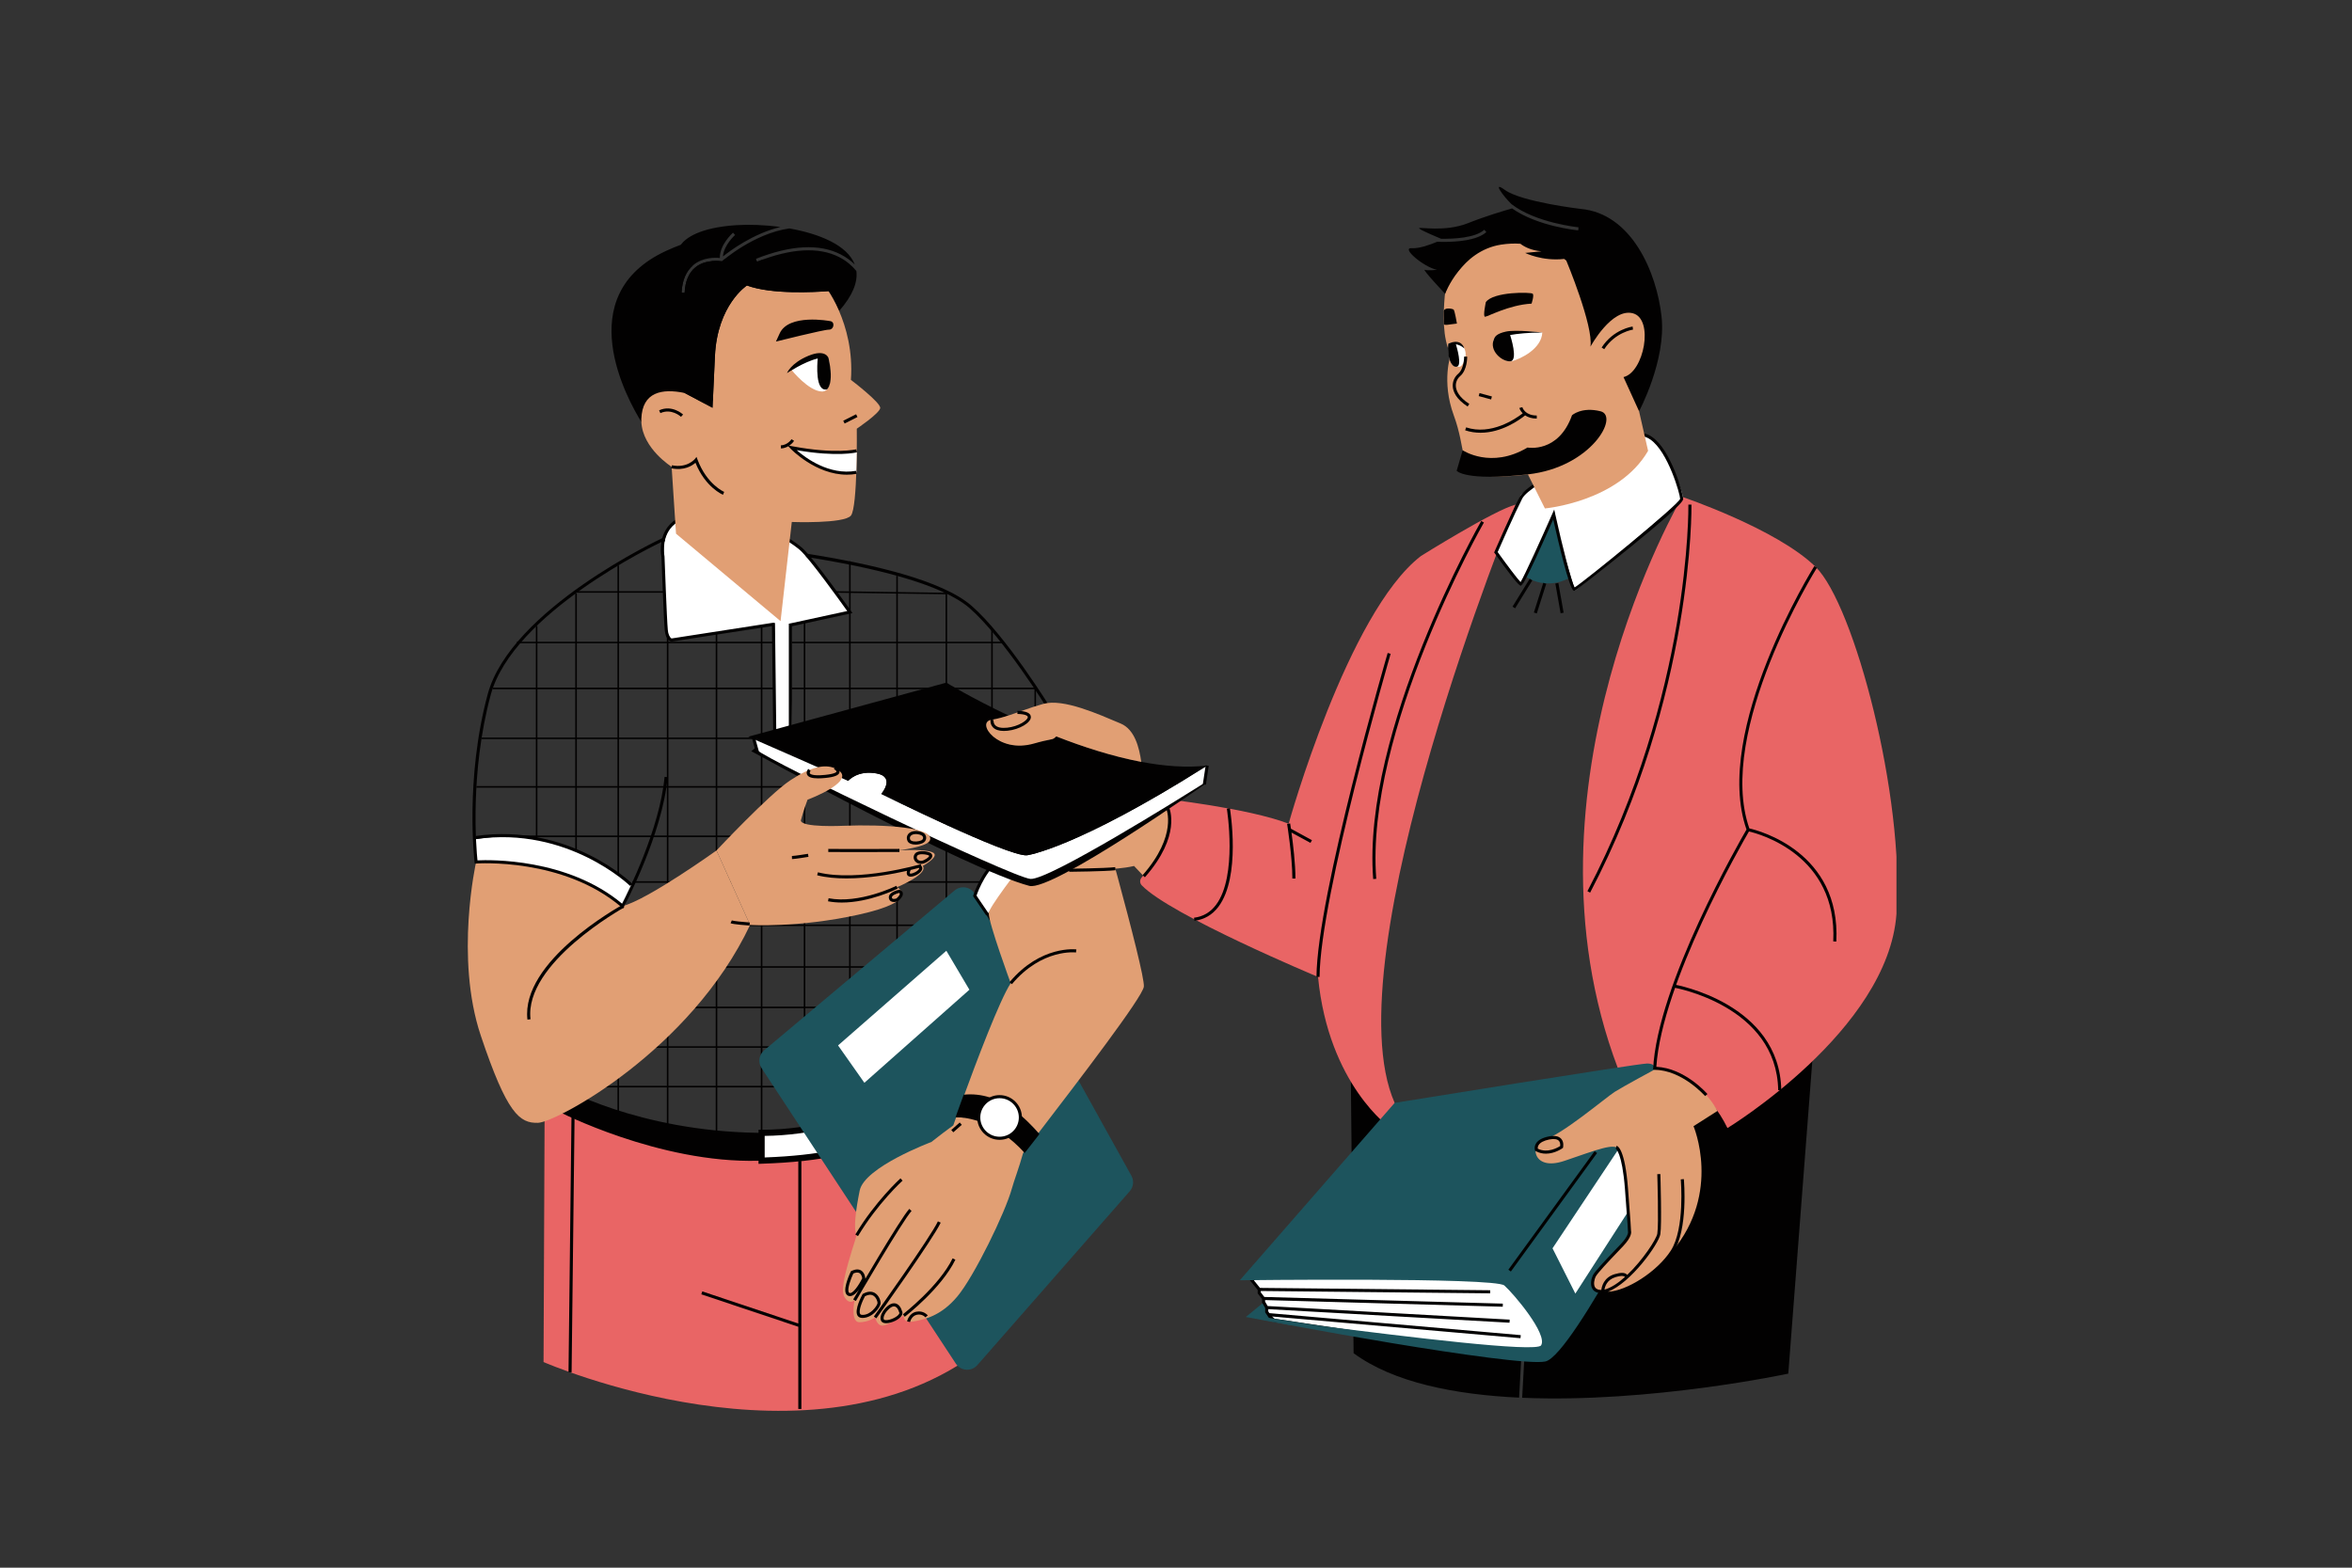
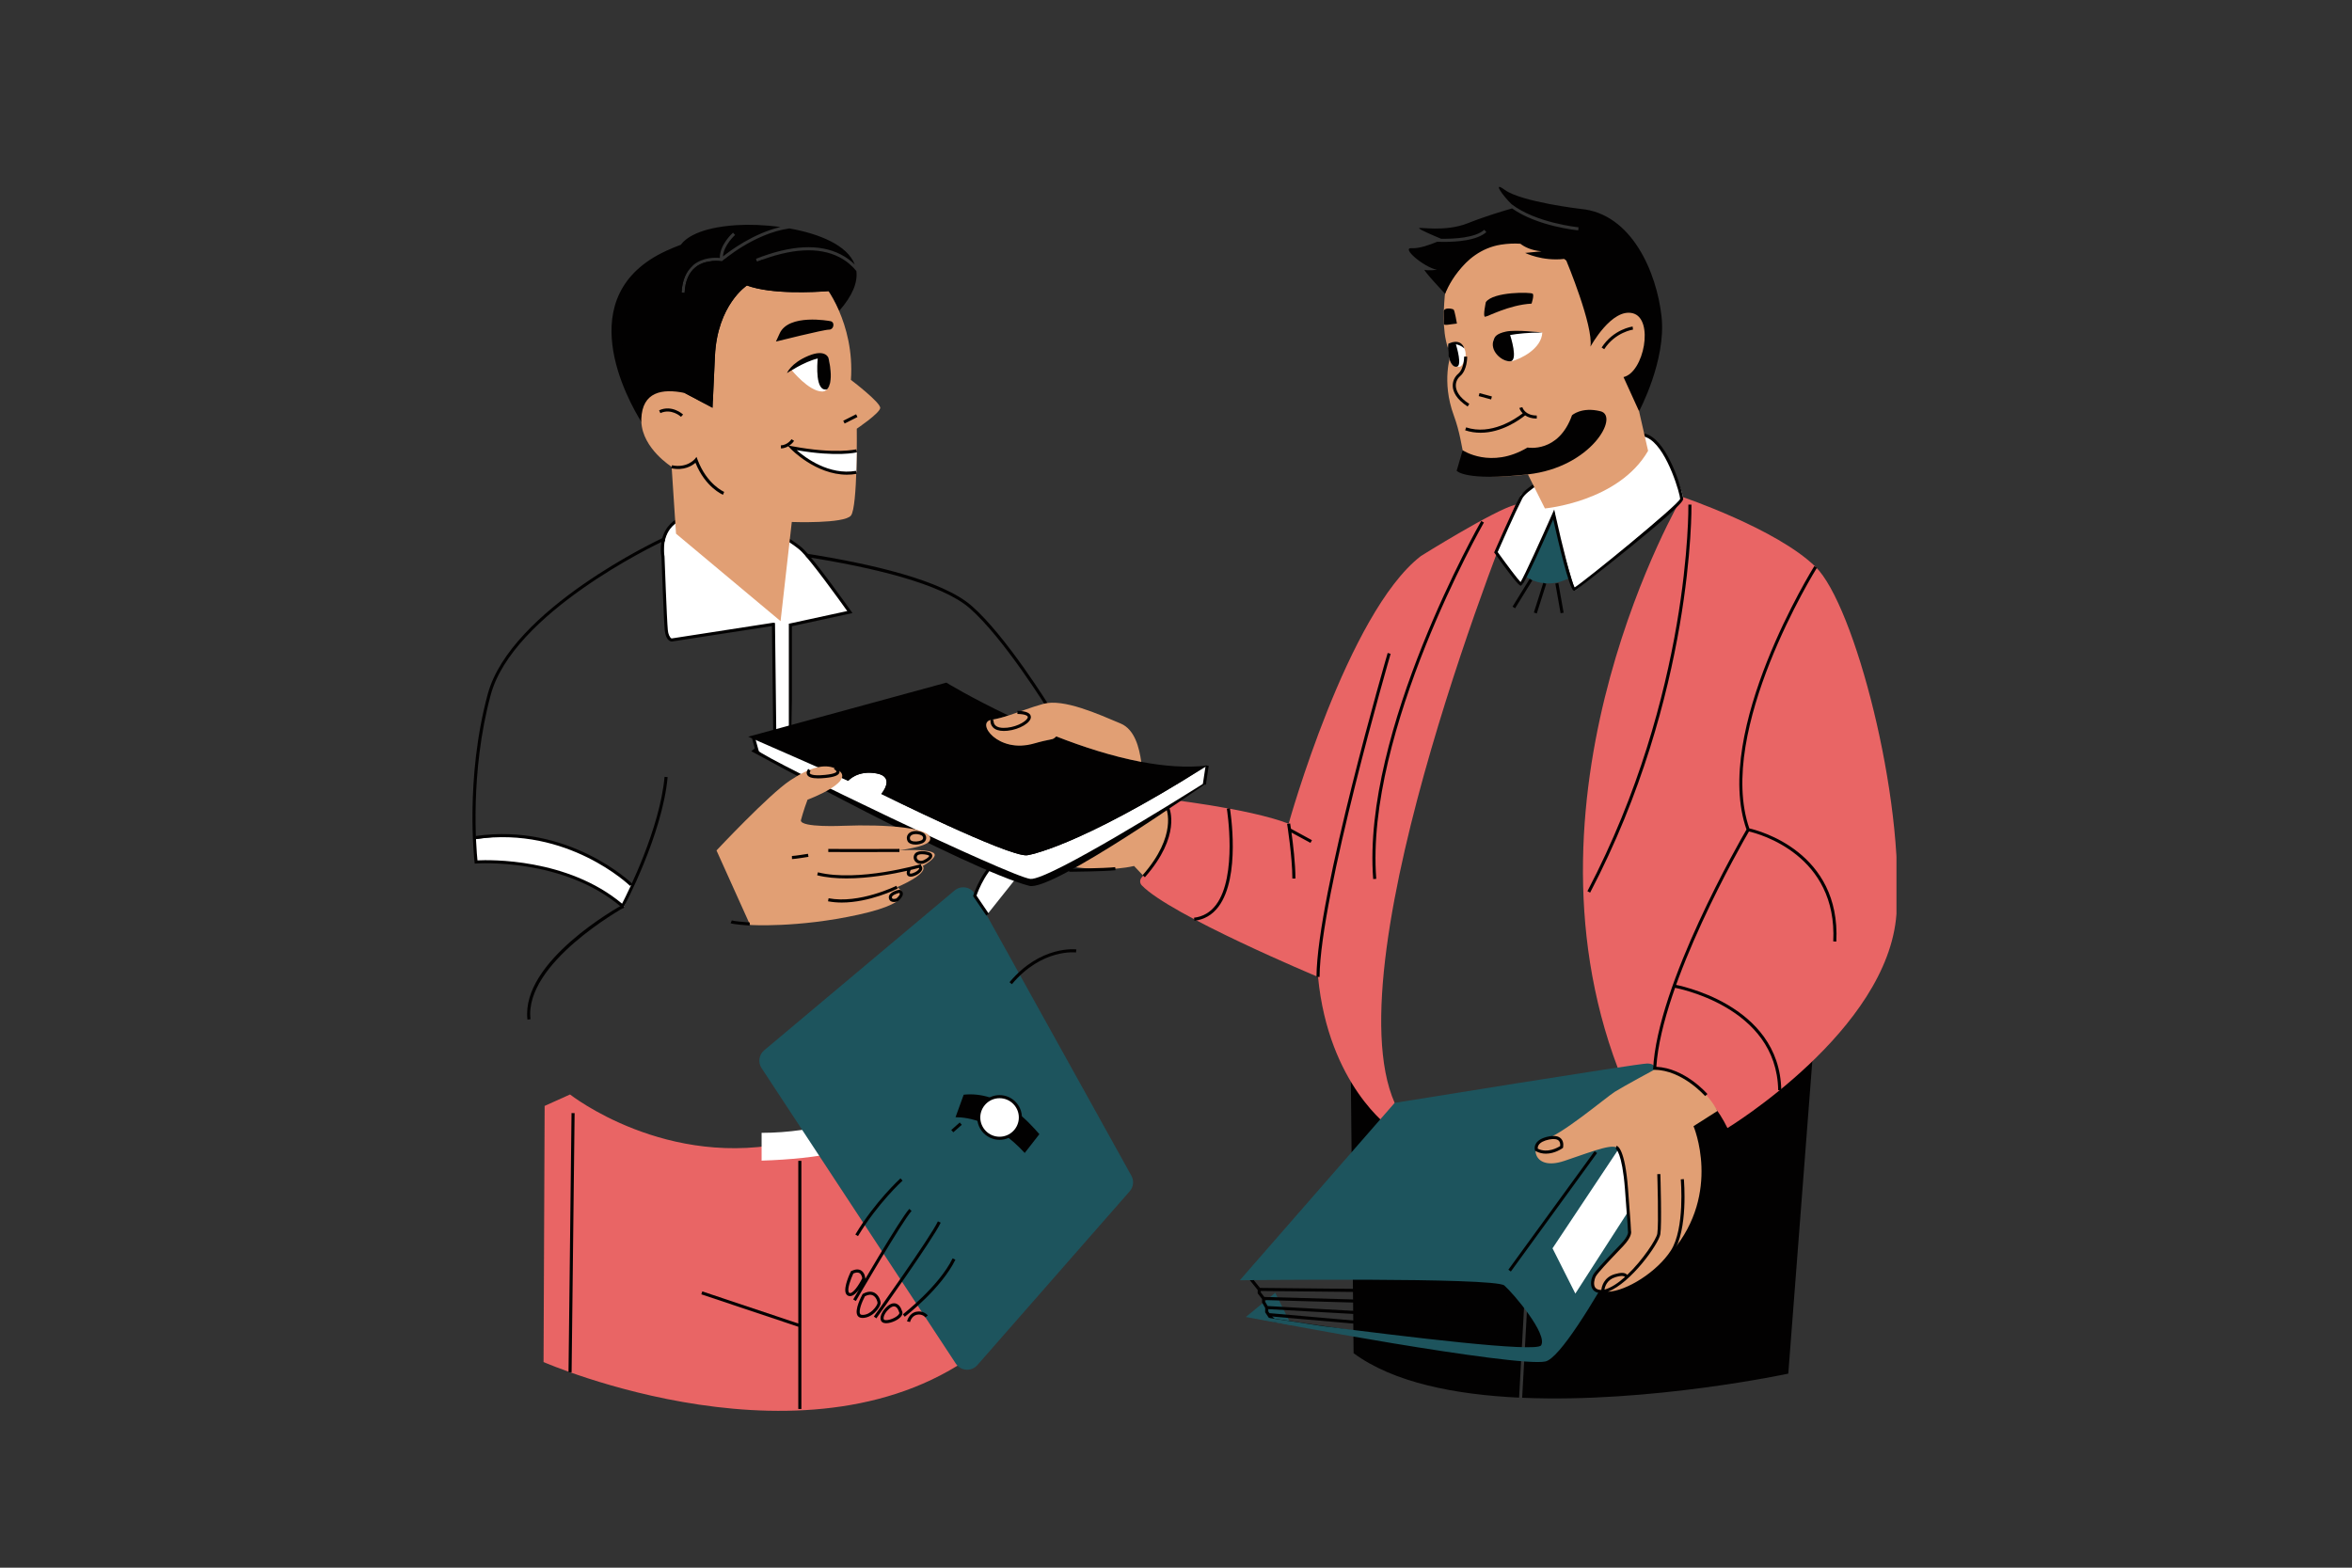
<svg xmlns="http://www.w3.org/2000/svg" width="600" zoomAndPan="magnify" viewBox="0 0 450 300" height="400" preserveAspectRatio="xMidYMid meet" version="1.0">
  <rect x="0" y="0" width="450" height="300" fill="#333333" stroke="none" />
  <defs>
    <clipPath id="28904835fd">
      <path d="M 103.66 205.098 L 194.52 205.098 L 194.52 269.988 L 103.66 269.988 Z M 103.66 205.098 " clip-rule="nonzero" />
    </clipPath>
    <clipPath id="6abbe1ecee">
      <path d="M 108.379 198.016 L 347.332 198.016 L 347.332 269.988 L 108.379 269.988 Z M 108.379 198.016 " clip-rule="nonzero" />
    </clipPath>
    <clipPath id="1714188edd">
      <path d="M 218.121 95 L 362.844 95 L 362.844 216 L 218.121 216 Z M 218.121 95 " clip-rule="nonzero" />
    </clipPath>
  </defs>
  <path fill="#ffffff" d="M 189.008 166.082 L 186.562 171.133 L 188.711 175.211 L 195.383 166.832 Z M 91.02 160.586 L 91.09 164.957 C 91.09 164.957 105.953 163.562 117.605 172.168 L 119.367 173.531 L 120.973 169.57 C 120.973 169.57 108.422 157.574 91.02 160.586 Z M 147.832 119.562 L 148.383 141.438 L 151.516 141.438 L 151.293 128.953 L 151.145 119.562 L 162.457 117.254 C 162.457 117.254 153.414 103.34 150.27 103.293 C 147.129 103.242 129.781 99.125 129.781 99.125 C 129.781 99.125 127.203 101.234 127.02 104.348 C 126.84 107.461 127.59 120.836 127.59 120.836 L 128.441 122.426 Z M 307.121 85.438 C 307.121 85.438 312.84 79.34 318.008 86.121 C 318.008 86.121 321.805 92.648 322.039 95.512 L 301.367 113.031 C 301.367 113.031 297.562 101.145 297.465 97.977 L 291.145 112 L 286.438 105.715 C 286.438 105.715 290.242 96.113 290.969 94.758 C 291.691 93.402 307.121 85.438 307.121 85.438 " fill-opacity="1" fill-rule="nonzero" />
  <g clip-path="url(#28904835fd)">
    <path fill="#e96565" d="M 185.988 205.465 C 185.988 205.465 202.82 246.488 187.73 258.203 C 155.512 283.207 103.996 260.648 103.996 260.648 L 104.203 211.633 L 109.066 209.445 C 109.066 209.445 127.594 224.043 151.52 218.449 C 175.449 212.855 185.988 205.465 185.988 205.465 " fill-opacity="1" fill-rule="nonzero" />
  </g>
  <g clip-path="url(#6abbe1ecee)">
    <path fill="#020101" d="M 321.461 211.129 L 321.066 220.52 C 300.578 231.195 258.457 206.988 258.457 206.988 L 258.977 258.953 C 266.605 264.582 278.398 266.887 290.727 267.465 L 290.645 267.461 L 292.152 240.004 L 292.738 240.035 L 291.23 267.484 C 315.73 268.539 342.148 262.863 342.148 262.863 L 347.125 198.094 Z M 108.773 262.602 L 109.363 262.605 L 109.938 213.012 L 109.348 213.004 Z M 153.324 222.148 L 153.324 269.633 L 152.734 269.633 L 152.734 253.895 L 134.18 247.688 L 134.367 247.129 L 152.734 253.273 L 152.734 222.148 L 153.324 222.148 " fill-opacity="1" fill-rule="nonzero" />
  </g>
-   <path fill="#020101" d="M 189.645 159.891 L 181.211 159.891 L 181.211 150.727 L 181.387 150.727 L 181.387 150.434 L 181.211 150.434 L 181.211 131.887 L 189.645 131.887 Z M 180.914 168.641 L 171.777 168.641 L 171.777 160.184 L 180.914 160.184 Z M 180.914 176.918 L 171.777 176.918 L 171.777 168.938 L 180.914 168.938 Z M 180.914 184.898 L 171.777 184.898 L 171.777 177.211 L 180.914 177.211 Z M 180.914 192.637 L 171.777 192.637 L 171.777 185.195 L 180.914 185.195 Z M 180.914 200.215 L 171.777 200.215 L 171.777 192.934 L 180.914 192.934 Z M 180.914 207.793 L 171.777 207.793 L 171.777 200.508 L 180.914 200.508 Z M 162.75 207.793 L 162.75 200.508 L 171.484 200.508 L 171.484 207.793 Z M 154.074 207.793 L 154.074 200.508 L 162.457 200.508 L 162.457 207.793 Z M 145.863 207.793 L 145.863 200.508 L 153.781 200.508 L 153.781 207.793 Z M 137.234 207.793 L 137.234 200.508 L 145.566 200.508 L 145.566 207.793 Z M 127.887 207.793 L 127.887 200.508 L 136.938 200.508 L 136.938 207.793 Z M 118.43 207.793 L 118.43 200.508 L 127.59 200.508 L 127.59 207.793 Z M 118.43 192.934 L 127.59 192.934 L 127.59 200.215 L 118.43 200.215 Z M 118.43 185.195 L 127.59 185.195 L 127.59 192.637 L 118.43 192.637 Z M 118.43 177.211 L 127.59 177.211 L 127.59 184.898 L 118.43 184.898 Z M 127.887 168.938 L 136.938 168.938 L 136.938 176.918 L 127.887 176.918 Z M 127.887 160.184 L 136.938 160.184 L 136.938 168.641 L 127.887 168.641 Z M 118.43 159.891 L 118.43 150.727 L 127.59 150.727 L 127.59 159.891 Z M 110.363 159.891 L 110.363 150.727 L 118.137 150.727 L 118.137 159.891 Z M 102.816 159.891 L 102.816 150.727 L 110.066 150.727 L 110.066 159.891 Z M 102.816 141.438 L 110.066 141.438 L 110.066 150.434 L 102.816 150.434 Z M 102.816 131.887 L 110.066 131.887 L 110.066 141.141 L 102.816 141.141 Z M 102.816 123.102 L 110.066 123.102 L 110.066 131.594 L 102.816 131.594 Z M 118.137 123.102 L 118.137 131.594 L 110.363 131.594 L 110.363 123.102 Z M 127.59 123.102 L 127.59 131.594 L 118.43 131.594 L 118.43 123.102 Z M 136.938 123.102 L 136.938 131.594 L 127.887 131.594 L 127.887 123.102 Z M 145.566 123.102 L 145.566 131.594 L 137.234 131.594 L 137.234 123.102 Z M 145.566 141.141 L 137.234 141.141 L 137.234 131.887 L 145.566 131.887 Z M 145.566 150.434 L 137.234 150.434 L 137.234 141.438 L 145.566 141.438 Z M 153.781 150.727 L 153.781 159.891 L 145.863 159.891 L 145.863 150.727 Z M 154.074 131.887 L 162.457 131.887 L 162.457 150.434 L 154.074 150.434 Z M 154.074 123.102 L 162.457 123.102 L 162.457 131.594 L 154.074 131.594 Z M 162.75 113.469 L 171.484 113.59 L 171.484 122.809 L 162.75 122.809 Z M 180.914 113.727 L 180.914 122.809 L 171.777 122.809 L 171.777 113.594 Z M 171.777 131.594 L 171.777 123.102 L 180.914 123.102 L 180.914 131.594 Z M 171.777 150.434 L 171.777 131.887 L 180.914 131.887 L 180.914 150.434 Z M 171.777 150.727 L 180.914 150.727 L 180.914 159.891 L 171.777 159.891 Z M 162.75 131.594 L 162.75 123.102 L 171.484 123.102 L 171.484 131.594 Z M 171.484 131.887 L 171.484 150.434 L 162.75 150.434 L 162.75 131.887 Z M 162.75 159.891 L 162.75 150.727 L 171.484 150.727 L 171.484 159.891 Z M 162.75 168.641 L 162.75 160.184 L 171.484 160.184 L 171.484 168.641 Z M 162.75 176.918 L 162.75 168.938 L 171.484 168.938 L 171.484 176.918 Z M 162.75 184.898 L 162.75 177.211 L 171.484 177.211 L 171.484 184.898 Z M 162.75 192.637 L 162.75 185.195 L 171.484 185.195 L 171.484 192.637 Z M 162.75 192.934 L 171.484 192.934 L 171.484 200.215 L 162.75 200.215 Z M 154.074 192.934 L 162.457 192.934 L 162.457 200.215 L 154.074 200.215 Z M 145.863 192.934 L 153.781 192.934 L 153.781 200.215 L 145.863 200.215 Z M 137.234 192.934 L 145.566 192.934 L 145.566 200.215 L 137.234 200.215 Z M 136.938 192.934 L 136.938 200.215 L 127.887 200.215 L 127.887 192.934 Z M 136.938 185.195 L 136.938 192.637 L 127.887 192.637 L 127.887 185.195 Z M 136.938 184.898 L 127.887 184.898 L 127.887 177.211 L 136.938 177.211 Z M 145.566 177.211 L 145.566 184.898 L 137.234 184.898 L 137.234 177.211 Z M 145.566 168.938 L 145.566 176.918 L 137.234 176.918 L 137.234 168.938 Z M 153.781 168.641 L 145.863 168.641 L 145.863 160.184 L 153.781 160.184 Z M 154.074 176.918 L 154.074 168.938 L 162.457 168.938 L 162.457 176.918 Z M 154.074 184.898 L 154.074 177.211 L 162.457 177.211 L 162.457 184.898 Z M 154.074 185.195 L 162.457 185.195 L 162.457 192.637 L 154.074 192.637 Z M 145.863 176.918 L 145.863 168.938 L 153.781 168.938 L 153.781 176.918 Z M 153.781 177.211 L 153.781 184.898 L 145.863 184.898 L 145.863 177.211 Z M 145.566 192.637 L 137.234 192.637 L 137.234 185.195 L 145.566 185.195 Z M 145.863 185.195 L 153.781 185.195 L 153.781 192.637 L 145.863 192.637 Z M 154.074 159.891 L 154.074 150.727 L 162.457 150.727 L 162.457 159.891 Z M 162.457 160.184 L 162.457 168.641 L 154.074 168.641 L 154.074 160.184 Z M 145.566 160.184 L 145.566 168.641 L 137.234 168.641 L 137.234 160.184 Z M 137.234 150.727 L 145.566 150.727 L 145.566 159.891 L 137.234 159.891 Z M 136.938 150.727 L 136.938 159.891 L 127.887 159.891 L 127.887 150.727 Z M 127.887 141.438 L 136.938 141.438 L 136.938 150.434 L 127.887 150.434 Z M 118.43 141.438 L 127.59 141.438 L 127.59 150.434 L 118.43 150.434 Z M 118.137 141.438 L 118.137 150.434 L 110.363 150.434 L 110.363 141.438 Z M 118.137 141.141 L 110.363 141.141 L 110.363 131.887 L 118.137 131.887 Z M 127.887 131.887 L 136.938 131.887 L 136.938 141.141 L 127.887 141.141 Z M 127.59 141.141 L 118.43 141.141 L 118.43 131.887 L 127.59 131.887 Z M 189.645 123.102 L 189.645 131.594 L 181.211 131.594 L 181.211 123.102 Z M 197.922 131.363 L 197.922 131.594 L 189.941 131.594 L 189.941 123.102 L 192.078 123.102 L 192.078 122.809 L 189.941 122.809 L 189.941 120.516 L 189.645 120.516 L 189.645 122.809 L 181.211 122.809 L 181.211 113.434 L 171.777 113.301 L 171.777 110.188 L 171.484 110.188 L 171.484 113.297 L 162.75 113.172 L 162.75 107.418 L 162.457 107.418 L 162.457 113.168 L 159.824 113.133 L 159.82 113.426 L 162.457 113.465 L 162.457 122.809 L 154.074 122.809 L 154.074 119.008 L 153.781 119.008 L 153.781 122.809 L 151.496 122.809 L 151.496 123.102 L 153.781 123.102 L 153.781 131.594 L 151.496 131.594 L 151.496 131.887 L 153.781 131.887 L 153.781 150.434 L 145.863 150.434 L 145.863 141.438 L 147.527 141.438 L 147.527 141.141 L 145.863 141.141 L 145.863 131.887 L 148.043 131.887 L 148.043 131.594 L 145.863 131.594 L 145.863 123.102 L 148.043 123.102 L 148.043 122.809 L 145.863 122.809 L 145.863 119.785 L 145.566 119.785 L 145.566 122.809 L 137.234 122.809 L 137.234 121.195 L 136.938 121.32 L 136.938 122.809 L 127.887 122.809 L 127.887 121.703 L 127.59 121.703 L 127.59 122.809 L 118.43 122.809 L 118.43 113.426 L 127.109 113.426 L 127.109 113.133 L 118.43 113.133 L 118.43 108.211 L 118.137 108.211 L 118.137 113.133 L 109.762 113.133 L 109.762 113.426 L 118.137 113.426 L 118.137 122.809 L 110.363 122.809 L 110.363 113.578 L 110.066 113.578 L 110.066 122.809 L 102.816 122.809 L 102.816 119.785 L 102.523 119.785 L 102.523 122.809 L 98.891 122.809 L 98.891 123.102 L 102.523 123.102 L 102.523 131.594 L 94.277 131.594 L 94.277 131.887 L 102.523 131.887 L 102.523 141.141 L 92.133 141.141 L 92.133 141.438 L 102.523 141.438 L 102.523 150.434 L 91.148 150.434 L 91.148 150.727 L 102.523 150.727 L 102.523 159.891 L 99.234 159.891 L 99.234 160.184 L 102.523 160.184 L 102.523 160.5 L 102.816 160.5 L 102.816 160.184 L 110.066 160.184 L 110.066 162.93 L 110.363 162.867 L 110.363 160.184 L 118.137 160.184 L 118.137 167.473 L 118.43 167.473 L 118.43 160.184 L 127.59 160.184 L 127.59 168.641 L 121.016 168.641 L 121.016 168.938 L 127.59 168.938 L 127.59 176.918 L 118.43 176.918 L 118.43 176.824 L 118.137 176.824 L 118.137 176.918 L 113.383 176.918 L 113.383 177.211 L 118.137 177.211 L 118.137 184.898 L 97.215 184.898 L 97.215 185.195 L 118.137 185.195 L 118.137 192.637 L 101.145 192.637 L 101.145 192.934 L 118.137 192.934 L 118.137 200.215 L 109.066 200.215 L 109.066 200.508 L 118.137 200.508 L 118.137 207.793 L 107.043 207.793 L 107.043 208.086 L 118.137 208.086 L 118.137 214.797 L 118.43 214.797 L 118.43 208.086 L 127.59 208.086 L 127.59 215.871 L 127.887 215.871 L 127.887 208.086 L 136.938 208.086 L 136.938 216.781 L 137.234 216.781 L 137.234 208.086 L 145.566 208.086 L 145.566 216.781 L 145.863 216.781 L 145.863 208.086 L 153.781 208.086 L 153.781 216.781 L 154.074 216.781 L 154.074 208.086 L 162.457 208.086 L 162.457 215.043 L 162.75 215.043 L 162.75 208.086 L 171.484 208.086 L 171.484 213.008 L 171.777 213.008 L 171.777 208.086 L 181.211 208.086 L 181.211 200.508 L 186.508 200.508 L 186.508 200.215 L 181.211 200.215 L 181.211 192.934 L 187.293 192.934 L 187.293 192.637 L 181.211 192.637 L 181.211 185.195 L 188.094 185.195 L 188.094 184.898 L 181.211 184.898 L 181.211 177.211 L 188.691 177.211 L 188.691 176.918 L 181.211 176.918 L 181.211 168.938 L 187.539 168.938 L 187.539 168.641 L 181.211 168.641 L 181.211 160.184 L 189.645 160.184 L 189.645 162.062 L 189.941 162.062 L 189.941 160.184 L 191.012 160.184 L 191.012 159.891 L 189.941 159.891 L 189.941 131.887 L 197.922 131.887 L 197.922 143.977 L 198.215 143.977 L 198.215 131.363 L 197.922 131.363 " fill-opacity="1" fill-rule="nonzero" />
  <path fill="#ffffff" d="M 160.344 214.797 L 160.344 220.52 C 156.129 221.41 151.414 221.918 145.715 222.105 L 145.715 216.785 C 150.895 216.785 155.824 216.004 160.344 214.797 " fill-opacity="1" fill-rule="nonzero" />
-   <path fill="#020101" d="M 159.754 220.039 C 155.84 220.832 151.539 221.301 146.305 221.496 L 146.305 217.371 C 150.707 217.32 155.223 216.715 159.754 215.562 Z M 186.582 202.445 L 186.586 202.445 L 189.461 174.777 L 188.875 174.715 L 186.039 202 C 184.195 203.469 174.426 210.902 160.934 214.633 L 160.934 214.027 L 160.191 214.227 C 155.309 215.531 150.438 216.195 145.715 216.195 L 145.125 216.195 L 145.125 216.781 C 145.086 216.781 145.047 216.781 145.008 216.781 C 121.949 216.449 107.195 207.938 107.195 207.938 L 106.816 212.672 C 106.816 212.672 126.133 222.664 145.125 222.125 L 145.125 222.719 L 145.734 222.695 C 151.531 222.504 156.211 221.996 160.465 221.098 L 160.934 220.996 L 160.934 220.383 C 168.75 218.641 174.875 215.5 182.48 210.445 C 187.199 207.309 188.473 206.684 188 205.926 C 187.496 205.125 186.898 203.414 186.582 202.445 " fill-opacity="1" fill-rule="nonzero" />
  <path fill="#1d545d" d="M 146.207 200.992 L 182.633 170.406 C 183.879 169.359 185.773 169.707 186.562 171.133 L 216.465 224.992 C 216.996 225.949 216.871 227.137 216.148 227.961 L 186.992 261.234 C 185.863 262.523 183.816 262.383 182.875 260.949 L 145.707 204.398 C 144.984 203.301 145.199 201.836 146.207 200.992 " fill-opacity="1" fill-rule="nonzero" />
-   <path fill="#ffffff" d="M 185.473 189.398 L 165.379 207.207 L 160.344 200.055 L 181.062 181.941 L 185.473 189.398 " fill-opacity="1" fill-rule="nonzero" />
-   <path fill="#e19f74" d="M 208.598 148.988 C 208.598 148.988 189.168 172.789 189.168 174.746 C 189.168 176.707 193.375 188.152 193.375 188.152 C 191.266 191.367 186.875 202.973 184.188 210.336 C 186.145 210.133 187.945 210.352 189.586 210.809 C 189.316 210.871 189.051 210.93 188.762 211.008 C 188.762 211.008 187.012 212.098 184.457 213.879 C 183.867 213.812 183.352 213.797 182.938 213.805 C 182.723 214.41 182.535 214.926 182.387 215.355 C 181.074 216.309 179.645 217.383 178.18 218.547 L 178.184 218.543 C 178.184 218.543 165.379 223.328 164.477 227.848 C 163.727 231.582 163.242 235.207 163.902 236.398 C 161.293 244.539 160.828 247.102 161.664 248.363 C 162.578 249.734 163.492 248.816 163.492 248.816 C 163.492 248.816 162.672 253.027 164.41 253.027 C 166.148 253.027 167.434 252.113 167.434 252.113 C 167.434 252.113 167.797 253.762 168.895 253.668 C 169.996 253.578 172.926 251.746 172.926 251.746 C 172.926 251.746 172.703 253.262 174.719 252.891 C 176.734 252.52 179.973 251.93 183.176 248.086 C 186.383 244.242 192.332 232.066 193.613 227.395 C 194.02 225.918 195 223.363 195.738 220.684 C 195.793 220.609 195.844 220.543 195.902 220.469 C 195.875 220.434 195.848 220.41 195.816 220.379 C 196.336 218.438 196.707 216.449 196.625 214.766 C 197.473 215.512 198.164 216.234 198.68 216.824 C 206.25 206.945 218.633 190.805 218.848 188.805 C 219.148 186 208.598 148.988 208.598 148.988 Z M 137.086 162.746 L 143.512 177.004 C 132.164 201.008 106.453 214.766 102.938 214.867 C 99.426 214.969 97.012 213.16 91.992 198.195 C 86.973 183.234 91.09 164.957 91.09 164.957 C 109.77 164.352 119.109 173.391 119.109 173.391 C 123.93 172.188 137.086 162.746 137.086 162.746 " fill-opacity="1" fill-rule="nonzero" />
  <path fill="#020101" d="M 205.863 182.27 L 205.941 181.688 C 205.875 181.676 199.113 180.836 193.148 187.961 L 193.602 188.34 C 199.348 181.48 205.797 182.262 205.863 182.27 Z M 101.5 195.047 C 100.258 184.301 119.234 173.754 119.426 173.648 L 119.141 173.133 C 118.344 173.57 99.625 183.973 100.914 195.117 Z M 184.016 215.246 L 183.621 214.805 L 182.004 216.242 L 182.395 216.68 Z M 175.422 251.598 C 176.457 251.379 177.027 252.066 177.051 252.098 L 177.512 251.73 C 177.48 251.691 176.703 250.723 175.301 251.02 C 173.887 251.32 173.555 252.801 173.543 252.863 L 174.121 252.988 C 174.121 252.977 174.379 251.82 175.422 251.598 Z M 171.984 251.004 L 172.027 251.098 C 172.074 251.172 172.113 251.266 172.023 251.43 C 171.727 251.988 170.391 252.629 169.543 252.629 C 169.535 252.629 169.527 252.629 169.523 252.629 C 169.305 252.629 169.145 252.578 169.105 252.492 C 168.984 252.25 169.078 251.828 169.355 251.363 C 169.789 250.633 170.543 250.004 171 249.992 C 171.008 249.992 171.016 249.992 171.023 249.992 C 171.73 249.992 171.98 250.992 171.984 251.004 Z M 172.543 251.711 C 172.711 251.402 172.711 251.086 172.547 250.812 C 172.469 250.543 172.07 249.352 170.98 249.402 C 170.223 249.426 169.316 250.273 168.848 251.062 C 168.453 251.719 168.359 252.32 168.578 252.758 C 168.684 252.965 168.926 253.215 169.512 253.219 C 169.523 253.219 169.535 253.219 169.543 253.219 C 170.535 253.219 172.102 252.531 172.543 251.711 Z M 164.445 243.629 C 164.836 243.863 164.941 244.426 164.965 244.625 C 164.32 245.93 163.133 247.676 162.52 247.422 C 162.469 247.402 162.406 247.359 162.363 247.242 C 162.109 246.574 162.766 244.758 163.266 243.703 C 163.766 243.484 164.164 243.461 164.445 243.629 Z M 165.531 244.809 L 165.566 244.742 L 165.559 244.668 C 165.559 244.621 165.496 243.57 164.75 243.121 C 164.273 242.836 163.66 242.863 162.922 243.207 L 162.824 243.25 L 162.777 243.348 C 162.633 243.645 161.375 246.301 161.812 247.449 C 161.902 247.691 162.07 247.871 162.289 247.965 C 162.402 248.012 162.52 248.035 162.633 248.035 C 163.902 248.035 165.254 245.383 165.531 244.809 Z M 167.09 247.941 C 167.668 248.289 167.902 249.086 167.898 249.344 C 167.895 249.535 167.586 250.164 166.98 250.734 C 166.535 251.156 165.812 251.672 164.941 251.617 C 164.695 251.605 164.609 251.512 164.566 251.43 C 164.23 250.84 164.938 249.086 165.484 248.062 C 166.117 247.723 166.656 247.684 167.09 247.941 Z M 167.387 251.16 C 168.008 250.578 168.48 249.801 168.488 249.355 C 168.496 248.918 168.18 247.906 167.391 247.434 C 166.949 247.172 166.199 246.984 165.121 247.586 L 165.047 247.629 L 165.008 247.703 C 164.848 248 163.438 250.637 164.051 251.723 C 164.172 251.934 164.418 252.184 164.914 252.207 C 164.953 252.207 164.988 252.207 165.023 252.207 C 165.836 252.207 166.668 251.84 167.387 251.16 Z M 182.793 241.059 L 182.262 240.801 C 179.664 246.145 172.812 251.461 172.746 251.516 L 173.105 251.98 C 173.391 251.762 180.129 246.527 182.793 241.059 Z M 179.984 233.973 L 179.449 233.723 C 178.02 236.777 167.297 251.789 167.191 251.941 L 167.672 252.285 C 168.113 251.668 178.531 237.074 179.984 233.973 Z M 174.406 231.738 L 173.977 231.336 C 172.266 233.145 163.605 248.035 163.238 248.672 L 163.75 248.965 C 163.84 248.812 172.742 233.504 174.406 231.738 Z M 164.156 236.551 L 163.648 236.246 C 167.449 229.895 172.238 225.539 172.289 225.492 L 172.684 225.934 C 172.637 225.973 167.91 230.277 164.156 236.551 " fill-opacity="1" fill-rule="nonzero" />
  <path fill="#020101" d="M 198.859 217.039 C 197.832 218.387 196.863 219.574 196.055 220.637 C 190.559 214.609 185.094 213.758 182.816 213.801 C 183.164 212.828 183.902 210.805 184.379 209.488 C 191.555 208.742 196.711 214.578 198.859 217.039 " fill-opacity="1" fill-rule="nonzero" />
  <path fill="#ffffff" d="M 195.223 213.844 C 195.223 216.043 193.441 217.828 191.242 217.828 C 189.043 217.828 187.258 216.043 187.258 213.844 C 187.258 211.645 189.043 209.859 191.242 209.859 C 193.441 209.859 195.223 211.645 195.223 213.844 " fill-opacity="1" fill-rule="nonzero" />
  <path fill="#020101" d="M 191.242 210.156 C 189.211 210.156 187.555 211.812 187.555 213.844 C 187.555 215.875 189.211 217.531 191.242 217.531 C 193.277 217.531 194.93 215.875 194.93 213.844 C 194.93 211.812 193.277 210.156 191.242 210.156 Z M 191.242 218.121 C 188.883 218.121 186.965 216.203 186.965 213.844 C 186.965 211.484 188.883 209.566 191.242 209.566 C 193.602 209.566 195.52 211.484 195.52 213.844 C 195.52 216.203 193.602 218.121 191.242 218.121 " fill-opacity="1" fill-rule="nonzero" />
  <path fill="#020101" d="M 185.887 115.926 C 180.266 111.031 166.668 107.867 153.93 105.887 C 154.098 106.062 154.215 106.277 154.25 106.559 C 154.25 106.562 154.246 106.57 154.246 106.578 C 166.812 108.555 180.094 111.668 185.5 116.371 C 192.027 122.055 200.418 135.648 200.504 135.785 L 201.008 135.477 C 200.922 135.34 192.484 121.672 185.887 115.926 Z M 149.688 105.359 C 149.832 105.359 150.004 105.348 150.199 105.34 C 142.605 104.273 135.648 103.633 131.324 103.293 C 131.609 103.391 131.742 103.672 131.715 103.926 C 135.855 104.27 142.207 104.875 149.176 105.832 C 149.203 105.59 149.371 105.363 149.688 105.359 Z M 127.148 148.66 L 127.738 148.711 C 126.738 159.691 119.441 173.395 119.367 173.531 L 119.195 173.855 L 118.914 173.613 C 107.793 164.07 91.277 165.238 91.109 165.25 L 90.828 165.273 L 90.797 164.992 C 90.777 164.832 88.93 149.078 93.312 132.844 C 97.719 116.527 126.402 103.133 126.691 103 L 126.762 102.969 L 126.832 102.973 C 126.91 102.977 127.059 102.988 127.273 103 C 127.223 103.191 127.184 103.387 127.16 103.582 C 127.035 103.578 126.93 103.57 126.875 103.566 C 125.328 104.297 98.113 117.324 93.883 132.996 C 89.852 147.941 91.129 162.48 91.352 164.645 C 93.594 164.531 108.531 164.164 119.02 172.93 C 120.121 170.793 126.246 158.582 127.148 148.66 " fill-opacity="1" fill-rule="nonzero" />
  <g clip-path="url(#1714188edd)">
    <path fill="#e96565" d="M 271.855 106.406 C 257.797 117.254 246.551 157.625 246.551 157.625 C 238.715 154.609 222.246 152.816 222.246 152.816 C 225.766 158.691 220.324 165.75 218.418 167.934 C 218.051 168.359 218.047 168.996 218.434 169.406 C 223.871 175.121 252.176 186.949 252.176 186.949 C 254.18 207.637 266.031 215.871 266.031 215.871 L 266.836 211.051 C 254.586 183.332 289.984 96.562 289.984 96.562 C 285.902 97.609 271.855 106.406 271.855 106.406 Z M 347.379 108.484 C 354.809 115.789 364.449 152.602 362.844 174.895 C 361.238 197.191 330.508 215.871 330.508 215.871 C 323.68 201.812 309.543 204.422 309.543 204.422 C 289.18 150.594 321.844 95.082 321.844 95.082 C 321.844 95.082 339.945 101.184 347.379 108.484 " fill-opacity="1" fill-rule="nonzero" />
  </g>
  <path fill="#1d545d" d="M 300.297 110.594 C 295.5 113.137 291.84 110.289 291.84 110.289 L 297.176 98.652 " fill-opacity="1" fill-rule="nonzero" />
  <path fill="#1d545d" d="M 247.102 253.633 L 238.363 252.027 L 243.988 247.406 Z M 247.102 253.633 " fill-opacity="1" fill-rule="nonzero" />
-   <path fill="#ffffff" d="M 295.383 244.566 L 300.277 254.812 L 294.062 260.195 L 243.746 252.629 L 242.961 251.949 L 242.355 251.047 L 242.355 250.215 L 241.754 249.164 L 241.754 248.484 L 240.926 247.406 L 240.926 246.754 L 239.492 244.973 C 253.121 234.074 295.383 244.566 295.383 244.566 " fill-opacity="1" fill-rule="nonzero" />
  <path fill="#020101" d="M 293.973 259.879 L 243.875 252.352 L 243.387 251.93 L 290.91 256.086 L 290.965 255.496 L 242.875 251.289 L 242.652 250.957 L 242.652 250.527 L 288.812 253.121 L 288.848 252.531 L 242.535 249.93 L 242.051 249.086 L 242.051 248.789 L 287.516 250.059 L 287.531 249.469 L 241.902 248.191 L 241.219 247.309 L 241.219 247.051 L 285.109 247.5 L 285.117 246.91 L 241.066 246.457 L 239.91 245.02 C 253.125 234.934 292.547 244.191 295.176 244.82 L 299.918 254.734 Z M 295.586 244.312 L 295.453 244.281 C 293.723 243.852 252.895 233.879 239.309 244.742 L 239.078 244.926 L 240.629 246.855 L 240.629 247.508 L 241.461 248.586 L 241.461 249.242 L 242.062 250.297 L 242.062 251.133 L 242.715 252.113 L 243.621 252.91 L 294.152 260.504 L 300.641 254.887 L 295.586 244.312 " fill-opacity="1" fill-rule="nonzero" />
  <path fill="#1d545d" d="M 321.066 219.188 C 321.066 219.188 301.031 259.332 295.684 260.535 C 290.336 261.742 241.129 252.73 240.824 252.324 C 240.797 252.285 241.32 252.328 242.285 252.434 L 241.492 252.008 L 253.133 253.781 C 268.801 255.766 293.961 258.891 294.855 257.449 C 296.16 255.336 289.633 247.605 287.824 246 C 286.016 244.395 237.211 244.996 237.211 244.996 L 266.836 211.051 C 266.836 211.051 313.336 203.52 315.141 203.52 C 316.949 203.52 316.578 204.672 316.578 204.672 L 315.645 206.531 L 321.066 219.188 " fill-opacity="1" fill-rule="nonzero" />
  <path fill="#ffffff" d="M 314.738 226.832 L 301.406 247.547 L 297.039 238.883 L 310.219 219.074 L 314.738 226.832 " fill-opacity="1" fill-rule="nonzero" />
  <path fill="#020101" d="M 233.125 173.512 C 237.426 167.785 235.398 155.188 235.309 154.656 L 234.727 154.754 C 234.746 154.879 236.801 167.633 232.656 173.156 C 231.582 174.586 230.168 175.414 228.449 175.617 L 228.52 176.203 C 230.402 175.98 231.953 175.074 233.125 173.512 Z M 340.805 208.617 C 340.52 191.98 320.535 188.434 320.332 188.402 L 320.234 188.984 C 320.43 189.016 339.938 192.48 340.215 208.629 Z M 263.316 168.176 C 261.137 140 283.684 100.387 283.914 99.988 L 283.402 99.695 C 283.172 100.094 260.535 139.863 262.727 168.219 Z M 323.621 96.559 L 323.031 96.57 C 323.035 96.926 323.5 132.793 303.715 170.543 L 304.234 170.816 C 324.094 132.926 323.629 96.918 323.621 96.559 Z M 189.199 174.883 L 186.832 171.391 C 187.117 170.547 188.828 165.918 192.266 163.934 L 191.969 163.422 C 188 165.715 186.297 171.117 186.223 171.348 L 186.184 171.484 L 188.711 175.211 Z M 120.973 169.117 C 120.855 169 108.828 157.426 91.02 159.984 L 91.102 160.57 C 108.617 158.051 120.441 169.422 120.562 169.539 Z M 148.574 144.398 L 150.926 144.398 L 150.926 119.359 L 162.102 116.934 C 160.797 115.105 154.93 106.938 153.098 105.305 C 151.34 103.738 142.934 98.012 133.992 98.629 C 131.309 98.812 129.363 99.684 128.211 101.215 C 126.512 103.48 127.133 106.449 127.137 106.48 C 127.148 106.656 127.582 118.668 127.77 120.527 C 127.906 121.922 128.398 122.145 128.504 122.176 L 147.988 119.16 L 148.273 119.223 L 148.281 119.457 Z M 151.516 144.988 L 147.992 144.988 L 147.695 119.805 L 128.547 122.766 C 128.379 122.766 127.391 122.672 127.184 120.586 C 126.992 118.707 126.57 107.051 126.555 106.555 C 126.531 106.473 125.879 103.34 127.738 100.859 C 129 99.188 131.09 98.238 133.949 98.039 C 143.094 97.41 151.691 103.262 153.492 104.863 C 155.598 106.738 162.547 116.539 162.844 116.957 L 163.102 117.32 L 151.516 119.836 L 151.516 144.988 " fill-opacity="1" fill-rule="nonzero" />
  <path fill="#e19f74" d="M 223.285 154.273 C 217.473 157.828 209.336 162.688 203.613 165.625 C 208.219 166.41 212.91 166.637 216.977 165.719 L 218.828 167.68 C 218.828 167.68 225.637 160.91 223.285 154.273 " fill-opacity="1" fill-rule="nonzero" />
  <path fill="#020101" d="M 230.848 149.84 C 230.848 149.84 201.297 170.672 196.938 169.523 C 185.039 166.387 143.738 143.754 143.738 143.754 L 144.664 142.996 L 230.848 149.84 " fill-opacity="1" fill-rule="nonzero" />
  <path fill="#ffffff" d="M 230.969 146.504 L 230.469 149.812 C 230.469 149.812 227.484 151.699 223.285 154.273 C 217.473 157.828 209.336 162.688 203.613 165.625 C 200.445 167.246 198.02 168.285 197.129 168.191 C 193.457 167.809 147.312 145.746 144.805 143.512 L 144.102 140.98 C 144.102 140.98 160.336 148.488 162.289 149.418 C 162.289 149.418 164.023 147.328 167.719 148.008 C 171.406 148.684 168.617 151.926 168.617 151.926 C 168.617 151.926 192.867 163.973 196.484 163.672 C 196.484 163.672 205.691 162.48 230.969 146.504 " fill-opacity="1" fill-rule="nonzero" />
  <path fill="#020101" d="M 230.969 146.504 C 205.691 162.48 196.484 163.672 196.484 163.672 C 192.867 163.973 168.617 151.926 168.617 151.926 C 168.617 151.926 171.406 148.684 167.719 148.008 C 164.023 147.328 162.289 149.418 162.289 149.418 C 160.336 148.488 143.16 140.98 143.16 140.98 L 181.059 130.633 C 181.059 130.633 185.871 133.562 192.934 136.922 C 191.844 137.281 190.781 137.574 189.707 137.742 C 186.621 138.23 190.984 143.676 196.375 142.477 C 199.961 141.684 201.137 141.652 201.738 141.227 L 201.777 141.199 C 201.789 141.188 201.801 141.18 201.812 141.168 L 202.086 140.934 C 202.09 140.926 202.098 140.922 202.098 140.922 C 207.027 142.855 212.391 144.602 217.66 145.66 C 217.891 145.707 218.121 145.754 218.352 145.793 C 222.734 146.621 227.039 146.957 230.969 146.504 " fill-opacity="1" fill-rule="nonzero" />
  <path fill="#e19f74" d="M 143.512 177.004 C 143.512 177.004 152.566 177.602 164.199 175.047 C 176.551 172.336 171.633 169.773 171.633 169.773 C 171.633 169.773 177.707 167.266 176.551 165.707 C 176.551 165.707 180.141 163.75 178.336 163.07 C 176.527 162.395 171.781 162.746 171.781 162.746 C 171.781 162.746 177.375 162.113 177.91 160.836 C 178.957 158.328 169.32 157.723 161.34 158.027 C 161.34 158.027 153.227 158.426 153.227 156.996 C 153.227 156.996 153.754 154.988 154.504 153.035 C 154.504 153.035 164.93 149.176 159.656 146.992 C 157.836 146.238 155.211 146.652 151.145 149.363 C 147.078 152.074 137.086 162.746 137.086 162.746 Z M 214.414 138.457 C 210.121 136.648 203.469 133.637 199.637 134.691 C 197.137 135.375 194.988 136.262 192.934 136.922 C 191.844 137.281 190.781 137.574 189.707 137.742 C 186.621 138.23 190.914 144.281 197.844 142.281 C 201.375 141.266 201.137 141.652 201.738 141.227 L 201.777 141.199 C 201.789 141.188 201.801 141.18 201.812 141.168 L 202.086 140.934 C 202.09 140.926 202.098 140.922 202.098 140.922 C 207.242 142.938 212.859 144.754 218.352 145.793 C 217.969 143.078 217.113 139.59 214.414 138.457 Z M 328.59 212.598 L 324.016 215.512 C 324.016 215.512 329.422 228.191 319.918 239.496 C 310.41 250.801 304.695 247.211 304.559 245.41 C 304.418 243.605 310.957 238.27 311.629 236.508 C 312.301 234.742 310.652 221.172 309.754 219.93 C 308.852 218.691 305.824 219.93 299.348 222.137 C 292.867 224.348 292.715 218.418 295.504 218 C 298.293 217.586 307.309 209.973 308.938 208.941 C 310.574 207.91 316.578 204.672 316.578 204.672 C 325.074 205.227 328.59 212.598 328.59 212.598 " fill-opacity="1" fill-rule="nonzero" />
  <path fill="#020101" d="M 223.656 154.461 C 223.758 154.68 226.074 159.887 219.051 167.875 L 218.609 167.484 C 225.355 159.812 223.145 154.762 223.121 154.715 Z M 154.586 163.387 L 154.684 163.969 C 154.586 163.984 152.219 164.375 151.531 164.398 L 151.512 163.809 C 152.16 163.785 154.566 163.391 154.586 163.387 Z M 171.488 171.945 C 171.305 172.008 170.93 172.074 170.754 171.965 C 170.715 171.938 170.66 171.887 170.645 171.75 C 170.598 171.344 171.516 170.996 172.035 170.867 C 172.145 170.938 172.152 171 172.152 171.023 C 172.18 171.27 171.785 171.707 171.488 171.945 Z M 172.215 170.289 L 172.121 170.242 L 172.023 170.266 C 171.809 170.309 169.93 170.727 170.059 171.82 C 170.102 172.184 170.293 172.371 170.445 172.469 C 170.625 172.578 170.832 172.613 171.031 172.613 C 171.371 172.613 171.68 172.508 171.73 172.488 L 171.812 172.445 C 171.98 172.316 172.809 171.637 172.742 170.965 C 172.723 170.766 172.613 170.484 172.215 170.289 Z M 176.777 164.59 C 176.23 164.859 175.801 164.719 175.582 164.496 C 175.391 164.305 175.344 164.043 175.461 163.812 C 175.594 163.547 176 163.469 176.402 163.469 C 176.734 163.469 177.066 163.52 177.242 163.559 L 177.25 163.562 C 177.676 163.641 177.781 163.762 177.785 163.781 C 177.793 163.859 177.574 164.199 176.777 164.59 Z M 177.367 162.984 C 177.141 162.934 175.418 162.574 174.934 163.547 C 174.703 164 174.797 164.539 175.164 164.914 C 175.434 165.184 175.801 165.324 176.195 165.324 C 176.469 165.324 176.758 165.254 177.039 165.121 C 177.57 164.855 178.453 164.324 178.367 163.703 C 178.32 163.344 177.984 163.102 177.367 162.984 Z M 174.211 159.996 C 174.398 159.746 174.766 159.613 175.227 159.613 C 175.336 159.613 175.453 159.621 175.574 159.633 C 175.875 159.676 176.133 159.758 176.344 159.879 C 176.523 159.984 176.621 160.16 176.613 160.355 C 176.602 160.555 176.477 160.723 176.285 160.809 C 175.719 161.055 174.934 161.105 174.465 160.922 C 174.352 160.875 174.207 160.797 174.156 160.68 C 174.047 160.422 174.066 160.188 174.211 159.996 Z M 174.246 161.469 C 174.512 161.574 174.832 161.625 175.168 161.625 C 175.621 161.625 176.105 161.531 176.52 161.348 L 176.523 161.348 C 176.914 161.176 177.18 160.809 177.203 160.387 C 177.223 159.973 177.008 159.582 176.637 159.367 C 176.359 159.207 176.027 159.102 175.656 159.051 C 174.824 158.938 174.105 159.16 173.738 159.641 C 173.469 160 173.422 160.465 173.617 160.91 C 173.719 161.156 173.938 161.348 174.246 161.469 Z M 154.43 148.262 C 154.207 147.828 154.457 147.352 154.645 147.137 L 155.09 147.523 C 155.031 147.594 154.875 147.836 154.953 147.988 C 155.004 148.082 155.367 148.535 157.82 148.289 C 159.938 148.082 160.047 147.684 160.047 147.664 C 160.07 147.559 159.805 147.312 159.57 147.184 L 159.852 146.664 C 160.004 146.746 160.75 147.188 160.625 147.781 C 160.508 148.363 159.66 148.703 157.875 148.879 C 157.371 148.93 156.922 148.953 156.527 148.953 C 155.348 148.953 154.672 148.727 154.43 148.262 Z M 140.016 176.133 C 140.297 176.258 142.191 176.441 143.453 176.531 L 143.41 177.117 C 142.887 177.082 140.254 176.887 139.777 176.672 Z M 171.762 170.039 C 171.512 170.168 166.344 172.715 161.062 172.715 C 160.176 172.715 159.289 172.641 158.422 172.477 L 158.531 171.895 C 164.391 173.02 171.43 169.547 171.5 169.512 Z M 175.84 166.27 C 175.625 166.715 174.598 167.23 174.184 167.172 C 174.148 167.168 174.098 167.156 174.086 167.133 C 174.031 167.027 174.117 166.715 174.227 166.504 L 174.199 166.492 C 174.906 166.324 175.465 166.176 175.832 166.082 C 175.871 166.129 175.887 166.176 175.84 166.27 Z M 176.168 165.375 C 176.051 165.41 164.207 168.848 156.488 166.93 L 156.348 167.5 C 158.07 167.93 159.992 168.098 161.945 168.098 C 166.277 168.098 170.754 167.273 173.543 166.645 C 173.477 166.879 173.438 167.168 173.559 167.402 C 173.633 167.543 173.785 167.719 174.109 167.758 C 174.148 167.762 174.191 167.766 174.234 167.766 C 174.91 167.766 176.055 167.18 176.371 166.527 C 176.523 166.215 176.477 165.906 176.254 165.668 Z M 158.48 162.449 C 161.258 162.5 171.973 162.449 172.082 162.449 L 172.086 163.039 C 172.012 163.039 167.25 163.062 163.246 163.062 C 161.227 163.062 159.406 163.059 158.473 163.039 Z M 305.562 220.645 L 289.066 243.324 L 288.59 242.977 L 305.086 220.301 Z M 309.098 244.398 C 310.379 244.02 310.742 244.223 310.828 244.297 C 310.855 244.324 310.871 244.355 310.883 244.383 C 309.586 245.543 308.23 246.449 306.977 246.789 C 307.074 246.172 307.465 244.883 309.098 244.398 Z M 321.574 225.691 C 321.586 225.781 322.398 235.125 319.668 239.332 C 317.055 243.367 311.203 247.074 307.629 247.191 C 312.012 245.535 317.355 238.066 317.668 236.18 C 317.969 234.363 317.684 225.07 317.672 224.672 L 317.082 224.691 C 317.086 224.789 317.379 234.324 317.086 236.086 C 316.91 237.133 314.32 241.137 311.32 243.977 C 311.293 243.941 311.27 243.902 311.23 243.867 C 310.836 243.504 310.086 243.492 308.93 243.832 C 306.863 244.445 306.457 246.164 306.375 246.852 C 306.371 246.852 306.371 246.852 306.371 246.852 C 305.809 246.852 305.414 246.695 305.203 246.383 C 304.816 245.82 305.043 244.828 305.277 244.336 C 305.602 243.652 307.859 241.289 309.508 239.559 C 309.887 239.16 310.25 238.781 310.562 238.453 C 312.18 236.738 312.133 235.824 312.059 235.555 C 312.055 235.301 311.992 233.973 311.48 227.449 C 310.902 219.973 309.559 219.316 309.293 219.262 L 309.137 219.828 C 309.148 219.832 310.348 220.488 310.895 227.496 C 311.469 234.867 311.469 235.57 311.469 235.59 L 311.461 235.641 L 311.484 235.695 C 311.488 235.703 311.66 236.426 310.129 238.047 C 309.82 238.379 309.461 238.754 309.078 239.152 C 306.832 241.512 305.082 243.371 304.746 244.082 C 304.488 244.629 304.145 245.887 304.719 246.715 C 305.047 247.199 305.602 247.441 306.367 247.441 C 306.41 247.441 306.461 247.438 306.504 247.434 L 306.445 247.695 C 306.773 247.77 307.117 247.805 307.484 247.805 C 311.512 247.805 317.625 243.574 320.164 239.656 C 323.004 235.273 322.199 226.027 322.164 225.637 Z M 230.68 146.457 L 231.262 146.547 L 230.711 150.176 L 230.129 150.09 Z M 144.391 140.902 L 145.223 143.898 L 144.652 144.059 L 143.82 141.059 Z M 197.234 137.188 C 197.281 138.285 195.074 139.598 192.777 139.84 C 192.523 139.867 192.285 139.879 192.059 139.879 C 191.105 139.879 190.402 139.641 189.961 139.168 C 189.367 138.527 189.512 137.703 189.52 137.672 L 190.098 137.777 C 190.094 137.801 190.008 138.352 190.402 138.773 C 190.805 139.207 191.605 139.371 192.715 139.254 C 194.848 139.031 196.672 137.824 196.645 137.211 C 196.633 136.957 196.105 136.648 194.656 136.625 L 194.668 136.035 C 196.336 136.062 197.199 136.453 197.234 137.188 Z M 213.367 165.941 L 213.43 166.531 C 211.34 166.766 204.84 166.828 204.562 166.832 L 204.559 166.242 C 204.625 166.238 211.305 166.176 213.367 165.941 Z M 294.367 219.148 C 294.668 218.641 295.379 218.266 296.418 218.059 C 297.289 217.887 297.918 217.969 298.234 218.297 C 298.543 218.609 298.527 219.098 298.5 219.312 C 298.043 219.609 296.074 220.746 294.215 219.816 C 294.199 219.68 294.203 219.426 294.367 219.148 Z M 293.703 220.215 L 293.809 220.273 C 294.477 220.637 295.145 220.773 295.773 220.773 C 297.48 220.773 298.867 219.781 298.945 219.727 L 299.035 219.66 L 299.059 219.551 C 299.066 219.512 299.285 218.527 298.664 217.887 C 298.191 217.402 297.395 217.266 296.305 217.48 C 295.078 217.727 294.254 218.184 293.863 218.848 C 293.48 219.488 293.66 220.078 293.672 220.102 Z M 289.383 116.094 L 292.672 110.758 L 293.172 111.066 L 289.883 116.402 Z M 299.164 117.25 L 298.582 117.355 L 297.578 111.668 L 298.156 111.566 Z M 294.031 117.391 L 293.469 117.215 L 295.273 111.527 L 295.836 111.707 Z M 246.992 158.59 L 251.012 160.781 L 250.727 161.297 L 247.094 159.32 C 247.395 161.496 247.852 165.285 247.852 168.117 L 247.262 168.117 C 247.262 163.973 246.27 157.734 246.258 157.672 L 246.84 157.578 C 246.844 157.594 246.902 157.969 246.992 158.59 Z M 265.5 124.953 L 266.066 125.117 C 265.93 125.578 252.566 171.504 252.469 186.949 L 251.879 186.945 C 251.977 171.418 265.363 125.418 265.5 124.953 Z M 351.34 180.184 L 350.75 180.152 C 351.578 163.582 336.531 159.555 334.621 159.113 C 333.195 161.562 317.957 188.121 316.902 204.148 C 322.301 204.398 326.496 209.156 326.676 209.363 L 326.23 209.75 C 326.184 209.699 321.805 204.719 316.477 204.719 C 316.477 204.719 316.473 204.719 316.473 204.719 L 316.473 204.668 L 316.281 204.66 C 317.035 188.395 332.977 160.766 334.152 158.746 C 327.539 139.836 346.934 108.645 347.129 108.328 L 347.629 108.645 C 347.434 108.953 328.203 139.879 334.695 158.527 C 336.508 158.938 352.195 163.02 351.34 180.184 Z M 291.238 95.418 C 292.754 92.457 307.332 85.75 312.957 83.66 C 313.906 83.309 314.824 83.457 315.77 84.117 C 319.148 86.465 321.449 94.582 321.457 95.465 C 321.023 96.695 303.34 111.109 301.277 112.41 C 300.656 111.41 298.926 104.582 297.555 98.383 L 297.359 97.504 L 296.996 98.328 C 294.98 102.898 291.703 110.145 290.93 111.383 C 290.301 110.758 288.301 108.102 286.543 105.641 C 287.008 104.578 289.773 98.281 291.238 95.418 Z M 290.977 112.074 C 291.215 112.074 291.57 112.074 297.172 99.387 C 298.195 103.941 300.227 112.574 301.055 113.012 C 301.113 113.043 301.176 113.059 301.234 113.059 C 301.277 113.059 301.324 113.051 301.367 113.031 C 301.574 112.949 322.039 97.066 322.039 95.512 C 322.039 94.508 319.715 86.141 316.105 83.633 C 315.008 82.863 313.879 82.688 312.754 83.105 C 307.355 85.113 292.402 91.852 290.715 95.148 C 289.109 98.285 285.965 105.488 285.938 105.562 L 285.867 105.715 L 285.965 105.848 C 290.41 112.074 290.805 112.074 290.977 112.074 " fill-opacity="1" fill-rule="nonzero" />
  <path fill="#020101" d="M 163.844 51.855 C 164.117 53.965 163.191 56.5 160.543 59.516 C 159.777 57.742 158.996 56.445 158.512 55.711 C 155.762 55.926 147.633 56.367 142.906 54.637 C 142.906 54.637 137.238 58.305 136.785 68.168 C 136.566 72.93 136.445 75.395 136.395 76.668 C 135.887 76.875 135.391 77.082 134.902 77.277 C 128.402 79.898 123.199 81.504 123.199 81.504 C 123.199 81.504 123.016 81.238 122.711 80.746 C 120.141 76.609 108.898 56.539 127.496 47.984 C 128.422 47.551 129.34 47.188 130.254 46.84 C 131.172 45.594 133.75 43.555 140.898 43.086 C 143.332 42.93 146.316 43.031 149.316 43.441 C 144.137 44.676 139.742 47.938 138.32 49.078 C 138.461 46.926 140.617 44.984 140.641 44.965 L 140.25 44.523 C 140.141 44.621 137.68 46.828 137.723 49.363 C 136.844 49.277 134.527 49.219 132.707 50.676 C 131.285 51.82 130.508 53.621 130.398 56.027 L 130.988 56.055 C 131.09 53.824 131.789 52.172 133.074 51.141 C 135.105 49.508 137.957 49.984 137.984 49.988 L 138.125 50.012 L 138.234 49.918 C 138.32 49.844 144.227 44.688 151.027 43.711 C 156.734 44.727 162.137 46.91 163.539 50.625 C 162.824 49.918 161.934 49.242 160.836 48.68 C 156.766 46.598 151.305 46.887 144.609 49.539 L 144.824 50.09 C 151.352 47.504 156.645 47.207 160.559 49.199 C 162 49.938 163.062 50.906 163.844 51.855 " fill-opacity="1" fill-rule="nonzero" />
  <path fill="#e19f74" d="M 162.801 72.695 C 163.191 67.188 161.883 62.625 160.543 59.516 C 159.777 57.742 158.996 56.445 158.512 55.711 C 155.762 55.926 147.633 56.367 142.906 54.637 C 142.906 54.637 137.238 58.305 136.785 68.168 C 136.566 72.93 136.445 75.395 136.395 76.668 C 136.328 78.039 136.328 78.039 136.328 78.039 L 134.902 77.277 L 130.973 75.195 C 126.695 74.32 122.887 74.961 122.703 80.168 C 122.699 80.363 122.699 80.559 122.711 80.746 C 122.945 85.855 128.5 89.324 128.5 89.324 L 129.34 102.129 L 149.344 118.863 L 151.492 99.887 C 151.492 99.887 161.492 100.258 162.801 98.672 C 164.113 97.086 163.926 82.039 163.926 82.039 C 163.926 82.039 168.223 79.141 168.406 78.109 C 168.594 77.082 162.801 72.695 162.801 72.695 Z M 315.996 65.285 L 313.598 78.703 L 315.324 86.273 C 309.672 96.051 295.582 97.297 295.582 97.297 L 292.324 90.777 C 292.324 90.777 286.574 91.641 282.934 90.777 C 279.293 89.918 280.535 85.988 278.141 79.469 C 275.746 72.953 277.566 67.875 277.566 67.875 C 275.938 64.617 276.129 60.113 276.418 56.66 C 276.703 53.211 283.41 47.363 283.41 47.363 C 308.332 33.852 315.996 65.285 315.996 65.285 " fill-opacity="1" fill-rule="nonzero" />
  <path fill="#020101" d="M 279.844 86.16 C 279.844 86.16 285.25 89.82 292.254 85.641 C 292.254 85.641 298.168 86.773 300.766 79.469 C 300.766 79.469 302.574 77.793 306.23 78.703 C 309.883 79.617 304.445 89.438 292.324 90.777 C 280.207 92.121 278.699 90.086 278.699 90.086 L 279.844 86.16 " fill-opacity="1" fill-rule="nonzero" />
  <path fill="#ffffff" d="M 163.918 86.359 C 163.918 86.359 157.043 87.035 151.496 85.68 C 151.496 85.68 157.465 91.672 163.832 90.391 Z M 158.527 68.547 C 158.527 68.547 156.168 67.242 151.496 70.855 C 151.496 70.855 154.711 74.871 157.27 74.922 C 159.832 74.973 158.527 68.547 158.527 68.547 Z M 279.203 70.18 C 279.781 70.27 281.074 68.012 280.012 66.422 C 278.949 64.828 277.082 65.773 277.082 65.773 C 277.035 70.828 278.629 70.09 279.203 70.18 Z M 289.32 69.098 C 287.707 69.512 285.215 67.16 285.812 64.941 C 286.414 62.73 295.082 63.629 295.082 63.629 C 294.941 66.766 290.934 68.68 289.32 69.098 " fill-opacity="1" fill-rule="nonzero" />
  <path fill="#020101" d="M 152.43 86.148 C 160.215 87.488 163.812 86.59 163.969 86.551 L 163.82 85.977 C 163.781 85.988 159.871 86.957 151.551 85.391 L 150.996 85.285 C 151.598 84.883 151.914 84.395 151.934 84.359 L 151.434 84.051 C 151.43 84.059 150.719 85.164 149.391 85.23 L 149.422 85.82 C 149.984 85.789 150.445 85.613 150.82 85.395 L 151.281 85.883 C 151.332 85.938 156.059 90.84 162.035 90.84 C 162.641 90.84 163.258 90.793 163.883 90.68 L 163.781 90.102 C 158.645 91 154.125 87.637 152.43 86.148 Z M 138.555 94.133 C 138.52 94.117 135.23 92.703 133.445 87.926 L 133.262 87.438 L 132.938 87.844 C 132.922 87.859 131.465 89.637 128.562 89.035 L 128.441 89.613 C 130.891 90.121 132.422 89.121 133.059 88.559 C 134.969 93.25 138.188 94.621 138.328 94.68 Z M 130.695 79.324 C 130.609 79.246 128.562 77.398 126.105 78.52 L 126.348 79.059 C 128.449 78.098 130.219 79.691 130.293 79.762 Z M 164.059 79.805 L 163.797 79.277 L 161.332 80.52 L 161.598 81.047 Z M 158.766 61.438 C 158.766 61.438 150.859 59.941 149.152 63.848 L 148.457 65.363 C 148.457 65.363 157.59 63.074 158.59 63.086 C 159.598 63.094 159.82 61.512 158.766 61.438 Z M 154.66 68.094 C 151.293 69.5 150.566 71.406 150.566 71.406 C 150.566 71.406 153.828 69.223 156.453 68.598 C 156.352 69.656 155.945 75.004 158.215 74.516 C 158.215 74.516 159.637 73.555 158.527 68.547 C 158.527 68.547 158.023 66.688 154.66 68.094 Z M 295.082 63.629 C 295.082 63.629 290.012 63.047 288.152 63.449 C 286.293 63.852 285.969 64.473 285.812 64.941 C 285.812 64.941 285.82 64.941 285.82 64.941 C 284.879 67.066 287.301 69.199 288.922 69.145 C 290.559 69.09 288.977 64.266 288.926 64.109 C 290.387 63.855 292.402 63.641 295.082 63.629 Z M 277.082 65.773 C 277.082 65.773 277.273 65.75 277.574 65.758 L 277.082 65.773 C 276.836 68.266 277.641 70.43 278.75 70.172 C 279.734 69.941 278.773 66.598 278.551 65.871 C 279.086 65.988 279.672 66.215 280.152 66.664 C 280.152 66.664 279.672 64.598 277.082 65.773 Z M 312.441 63.074 L 312.367 62.492 C 312.219 62.508 308.703 63.004 306.434 66.504 L 306.93 66.824 C 309.047 63.562 312.41 63.082 312.441 63.074 Z M 294.023 79.512 C 292.969 79.512 292.305 79.184 291.891 78.828 L 291.793 78.719 C 291.793 78.719 291.789 78.727 291.785 78.73 C 291.391 78.344 291.27 77.949 291.258 77.918 L 290.977 77.996 L 290.691 78.074 C 290.695 78.086 290.84 78.594 291.332 79.098 C 289.887 80.219 285.266 83.352 280.508 81.785 L 280.324 82.348 C 281.328 82.676 282.316 82.812 283.273 82.812 C 287.285 82.812 290.676 80.387 291.797 79.488 C 292.301 79.828 293.016 80.102 294.023 80.102 Z M 285.441 75.867 L 283.07 75.227 L 282.914 75.797 L 285.289 76.438 Z M 281.117 77.297 C 279.09 75.988 278.602 74.746 278.543 73.93 C 278.492 73.18 278.797 72.465 279.375 71.969 C 280.742 70.801 280.715 68.344 280.711 68.238 L 280.121 68.25 C 280.125 68.273 280.148 70.535 278.992 71.523 C 278.27 72.141 277.891 73.031 277.953 73.973 C 278.02 74.922 278.566 76.352 280.797 77.793 Z M 278.75 61.918 C 278.75 61.918 278.324 59.387 278.109 59.238 C 277.855 59.051 276.281 58.77 276.238 59.578 C 276.238 59.578 276.234 61.656 276.254 61.992 C 276.273 62.332 277.18 62.105 278.75 61.918 Z M 293.246 56.211 C 293.562 56.531 293.023 58.105 293.023 58.105 C 288.715 58.336 284.582 60.629 284.125 60.613 C 283.676 60.602 284.281 57.816 284.281 57.816 C 285.719 55.777 292.93 55.887 293.246 56.211 " fill-opacity="1" fill-rule="nonzero" />
  <path fill="#020101" d="M 313.598 78.703 L 310.621 72.16 C 314.539 71.258 316.496 61.062 312.43 59.957 C 308.363 58.855 304.297 66.336 304.297 66.336 C 304.898 62.367 299.676 49.867 299.676 49.867 C 299.676 49.867 299.527 49.742 299.27 49.551 C 295.035 50.023 291.805 48.398 291.805 48.398 L 294.93 48.094 C 292.926 47.914 291.645 47.23 290.883 46.641 C 289.734 46.57 288.5 46.605 287.172 46.816 C 279.527 48.02 276.488 56.223 276.488 56.223 C 276.488 56.223 271.996 51.445 272.598 51.637 C 273.199 51.824 274.934 51.637 274.934 51.637 C 272.371 51.109 267.965 47.34 270.113 47.492 C 271.551 47.594 273.695 46.801 274.957 46.266 C 275.32 46.277 275.762 46.289 276.266 46.289 C 278.77 46.289 282.621 46.008 284.379 44.41 L 283.98 43.973 C 282.254 45.543 278.098 45.727 275.727 45.691 C 274.797 45.309 271.637 43.98 271.508 43.688 C 271.355 43.352 276.402 44.48 280.848 42.711 C 284.27 41.348 287.844 40.297 289.305 39.887 C 294.137 43.293 301.621 44.055 301.957 44.082 L 302.012 43.496 C 301.93 43.488 293.863 42.672 289.191 39.066 C 287.691 37.629 285.336 34.465 287.926 36.348 C 291.09 38.645 302.387 39.973 302.387 39.973 C 312.23 40.828 317 52.227 317.902 60.613 C 318.805 68.996 313.598 78.703 313.598 78.703 " fill-opacity="1" fill-rule="nonzero" />
  <path fill="#020101" d="M 159.457 55.629 C 159.457 55.629 159.113 55.664 158.512 55.711 C 155.762 55.926 147.633 56.367 142.906 54.637 C 142.906 54.637 137.238 58.305 136.785 68.168 C 136.328 78.039 136.328 78.039 136.328 78.039 L 130.973 75.195 C 131.137 75.23 131.309 75.266 131.473 75.301 C 131.406 75.281 131.129 75.211 130.719 75.066 L 130.711 75.059 L 130.699 75.059 L 121.164 72.609 C 121.164 72.609 113.137 58.953 127.898 52.48 C 129.473 51.789 131.031 51.238 132.57 50.801 C 131.238 51.945 130.504 53.699 130.398 56.027 L 130.988 56.055 C 131.09 53.824 131.789 52.172 133.074 51.141 C 133.613 50.707 134.211 50.422 134.801 50.238 C 135.316 50.129 135.828 50.035 136.34 49.945 C 137.277 49.871 137.969 49.984 137.984 49.988 L 138.125 50.012 L 138.234 49.918 C 138.246 49.91 138.363 49.809 138.566 49.641 C 140.676 49.422 142.703 49.41 144.613 49.555 L 144.824 50.09 C 145.195 49.945 145.559 49.809 145.918 49.676 C 152.699 50.457 157.809 53.199 159.457 55.629 " fill-opacity="1" fill-rule="nonzero" />
</svg>